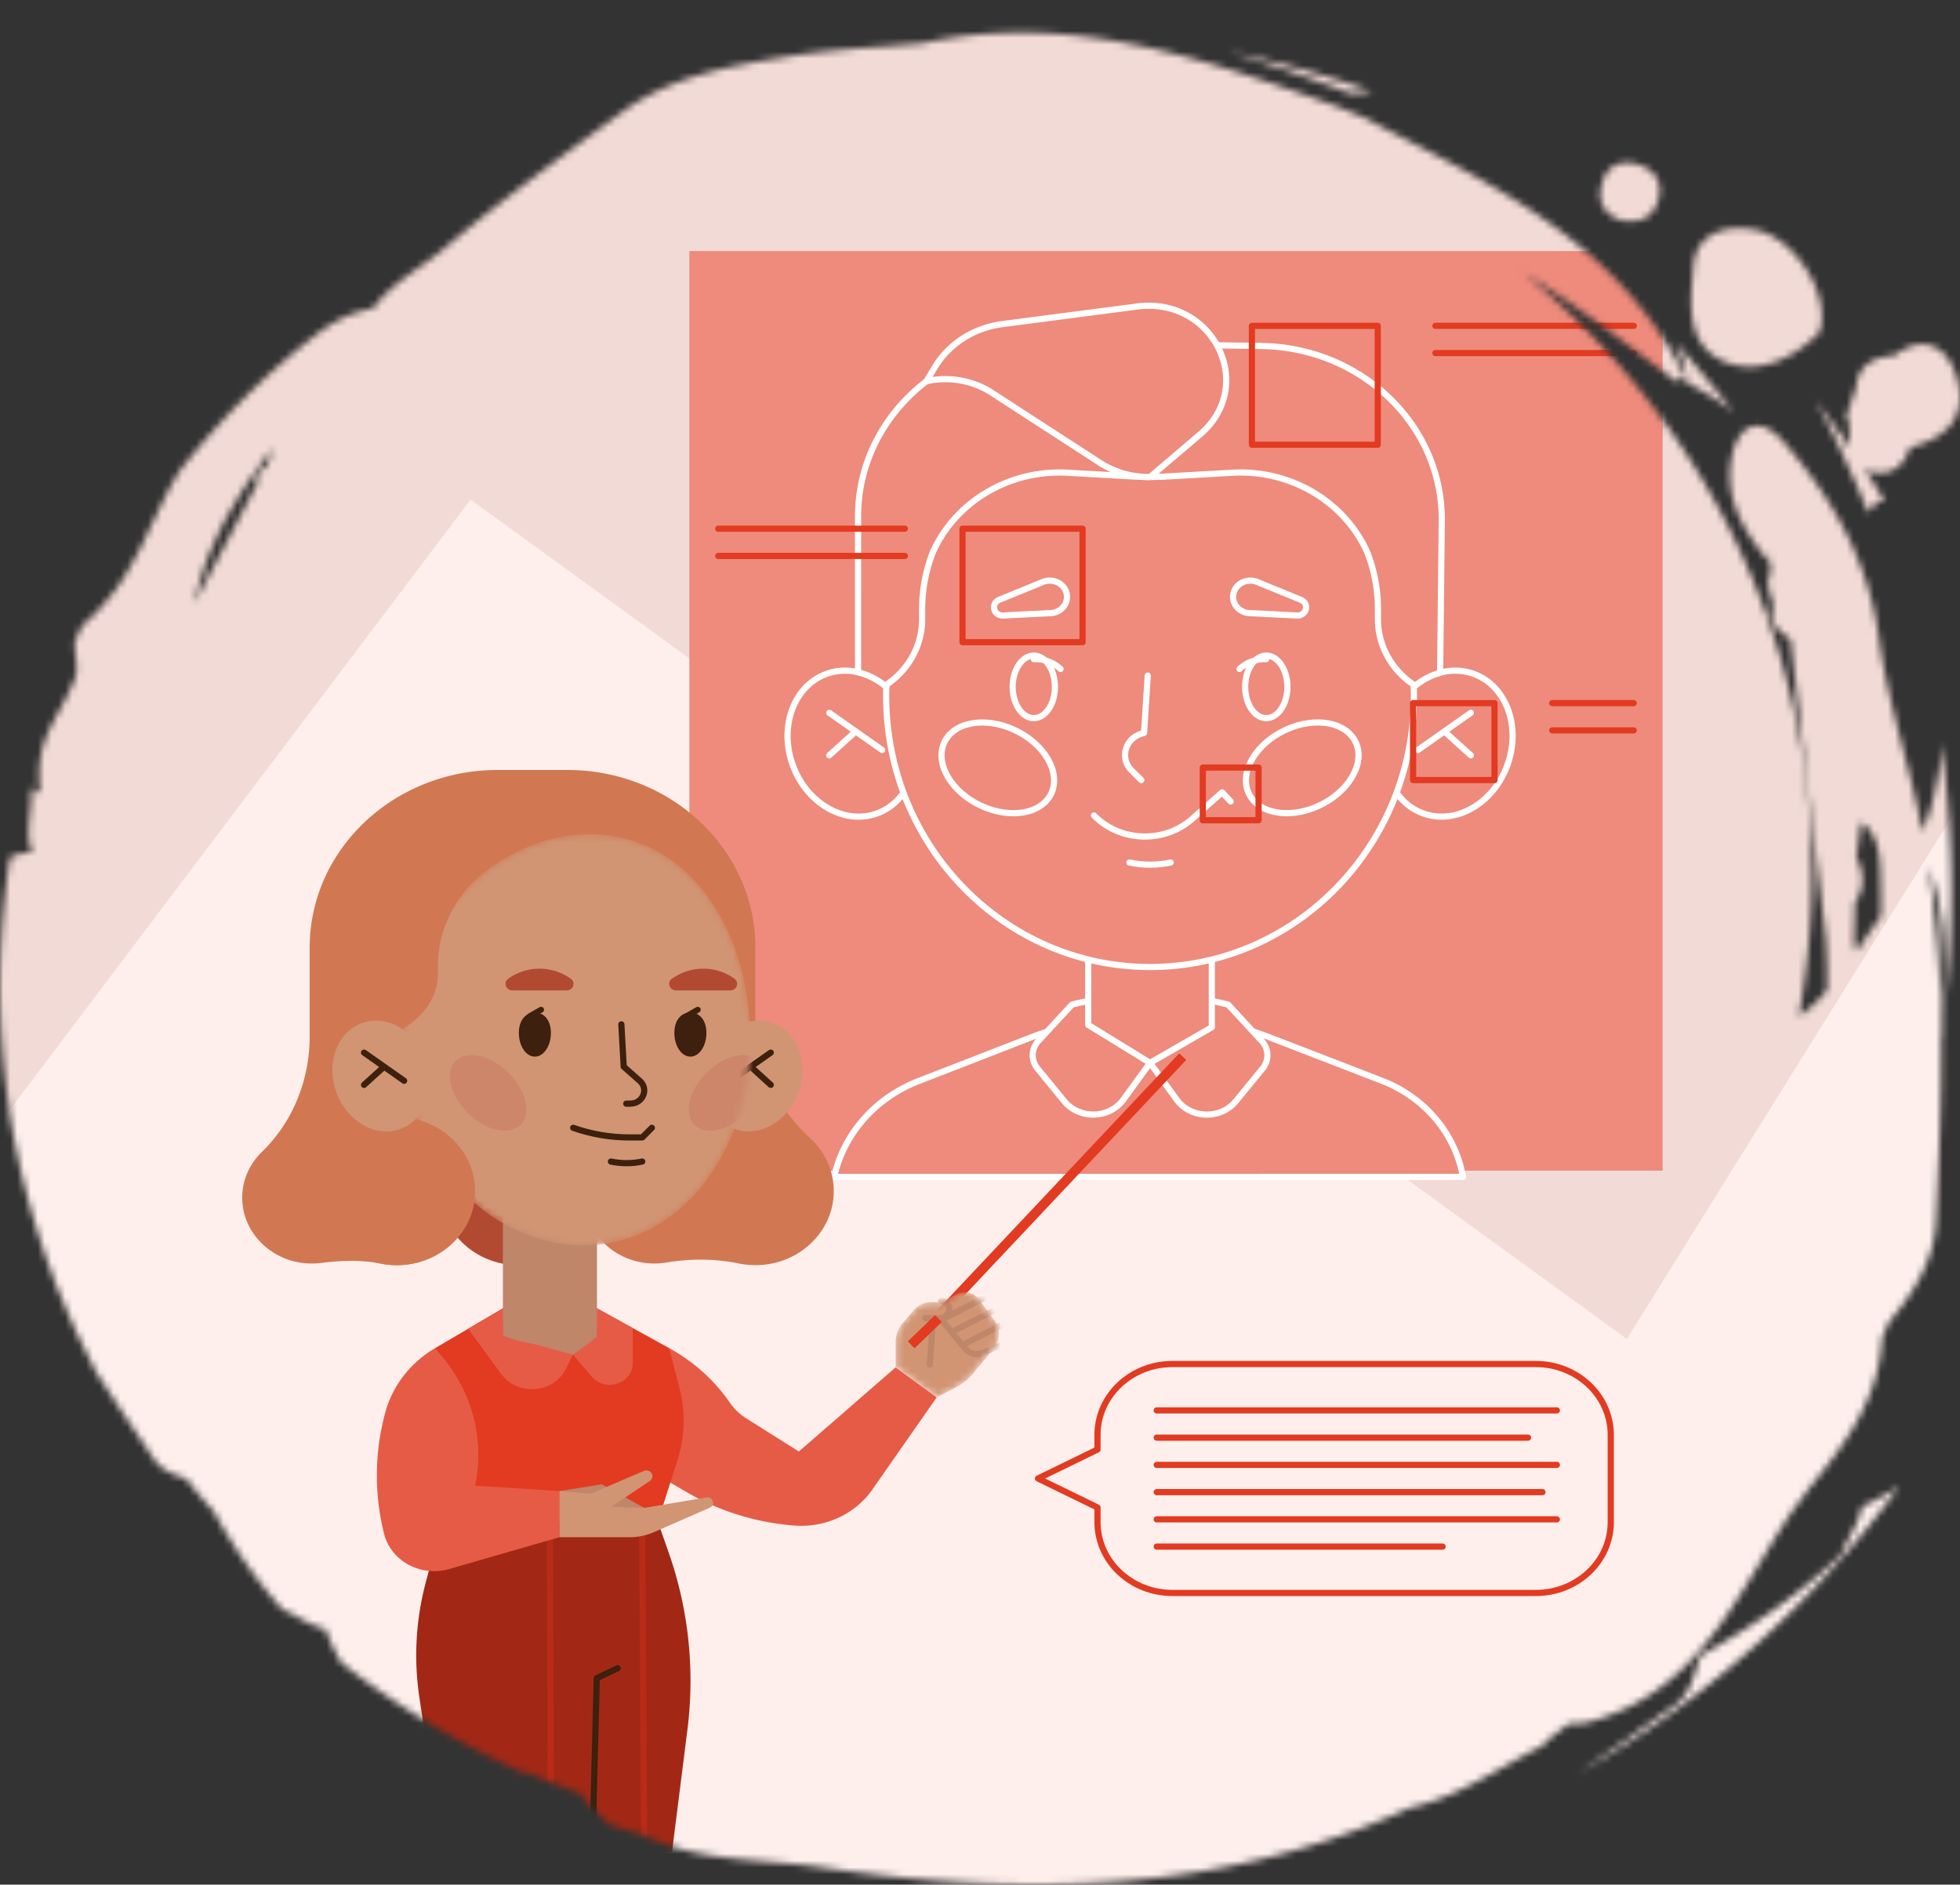
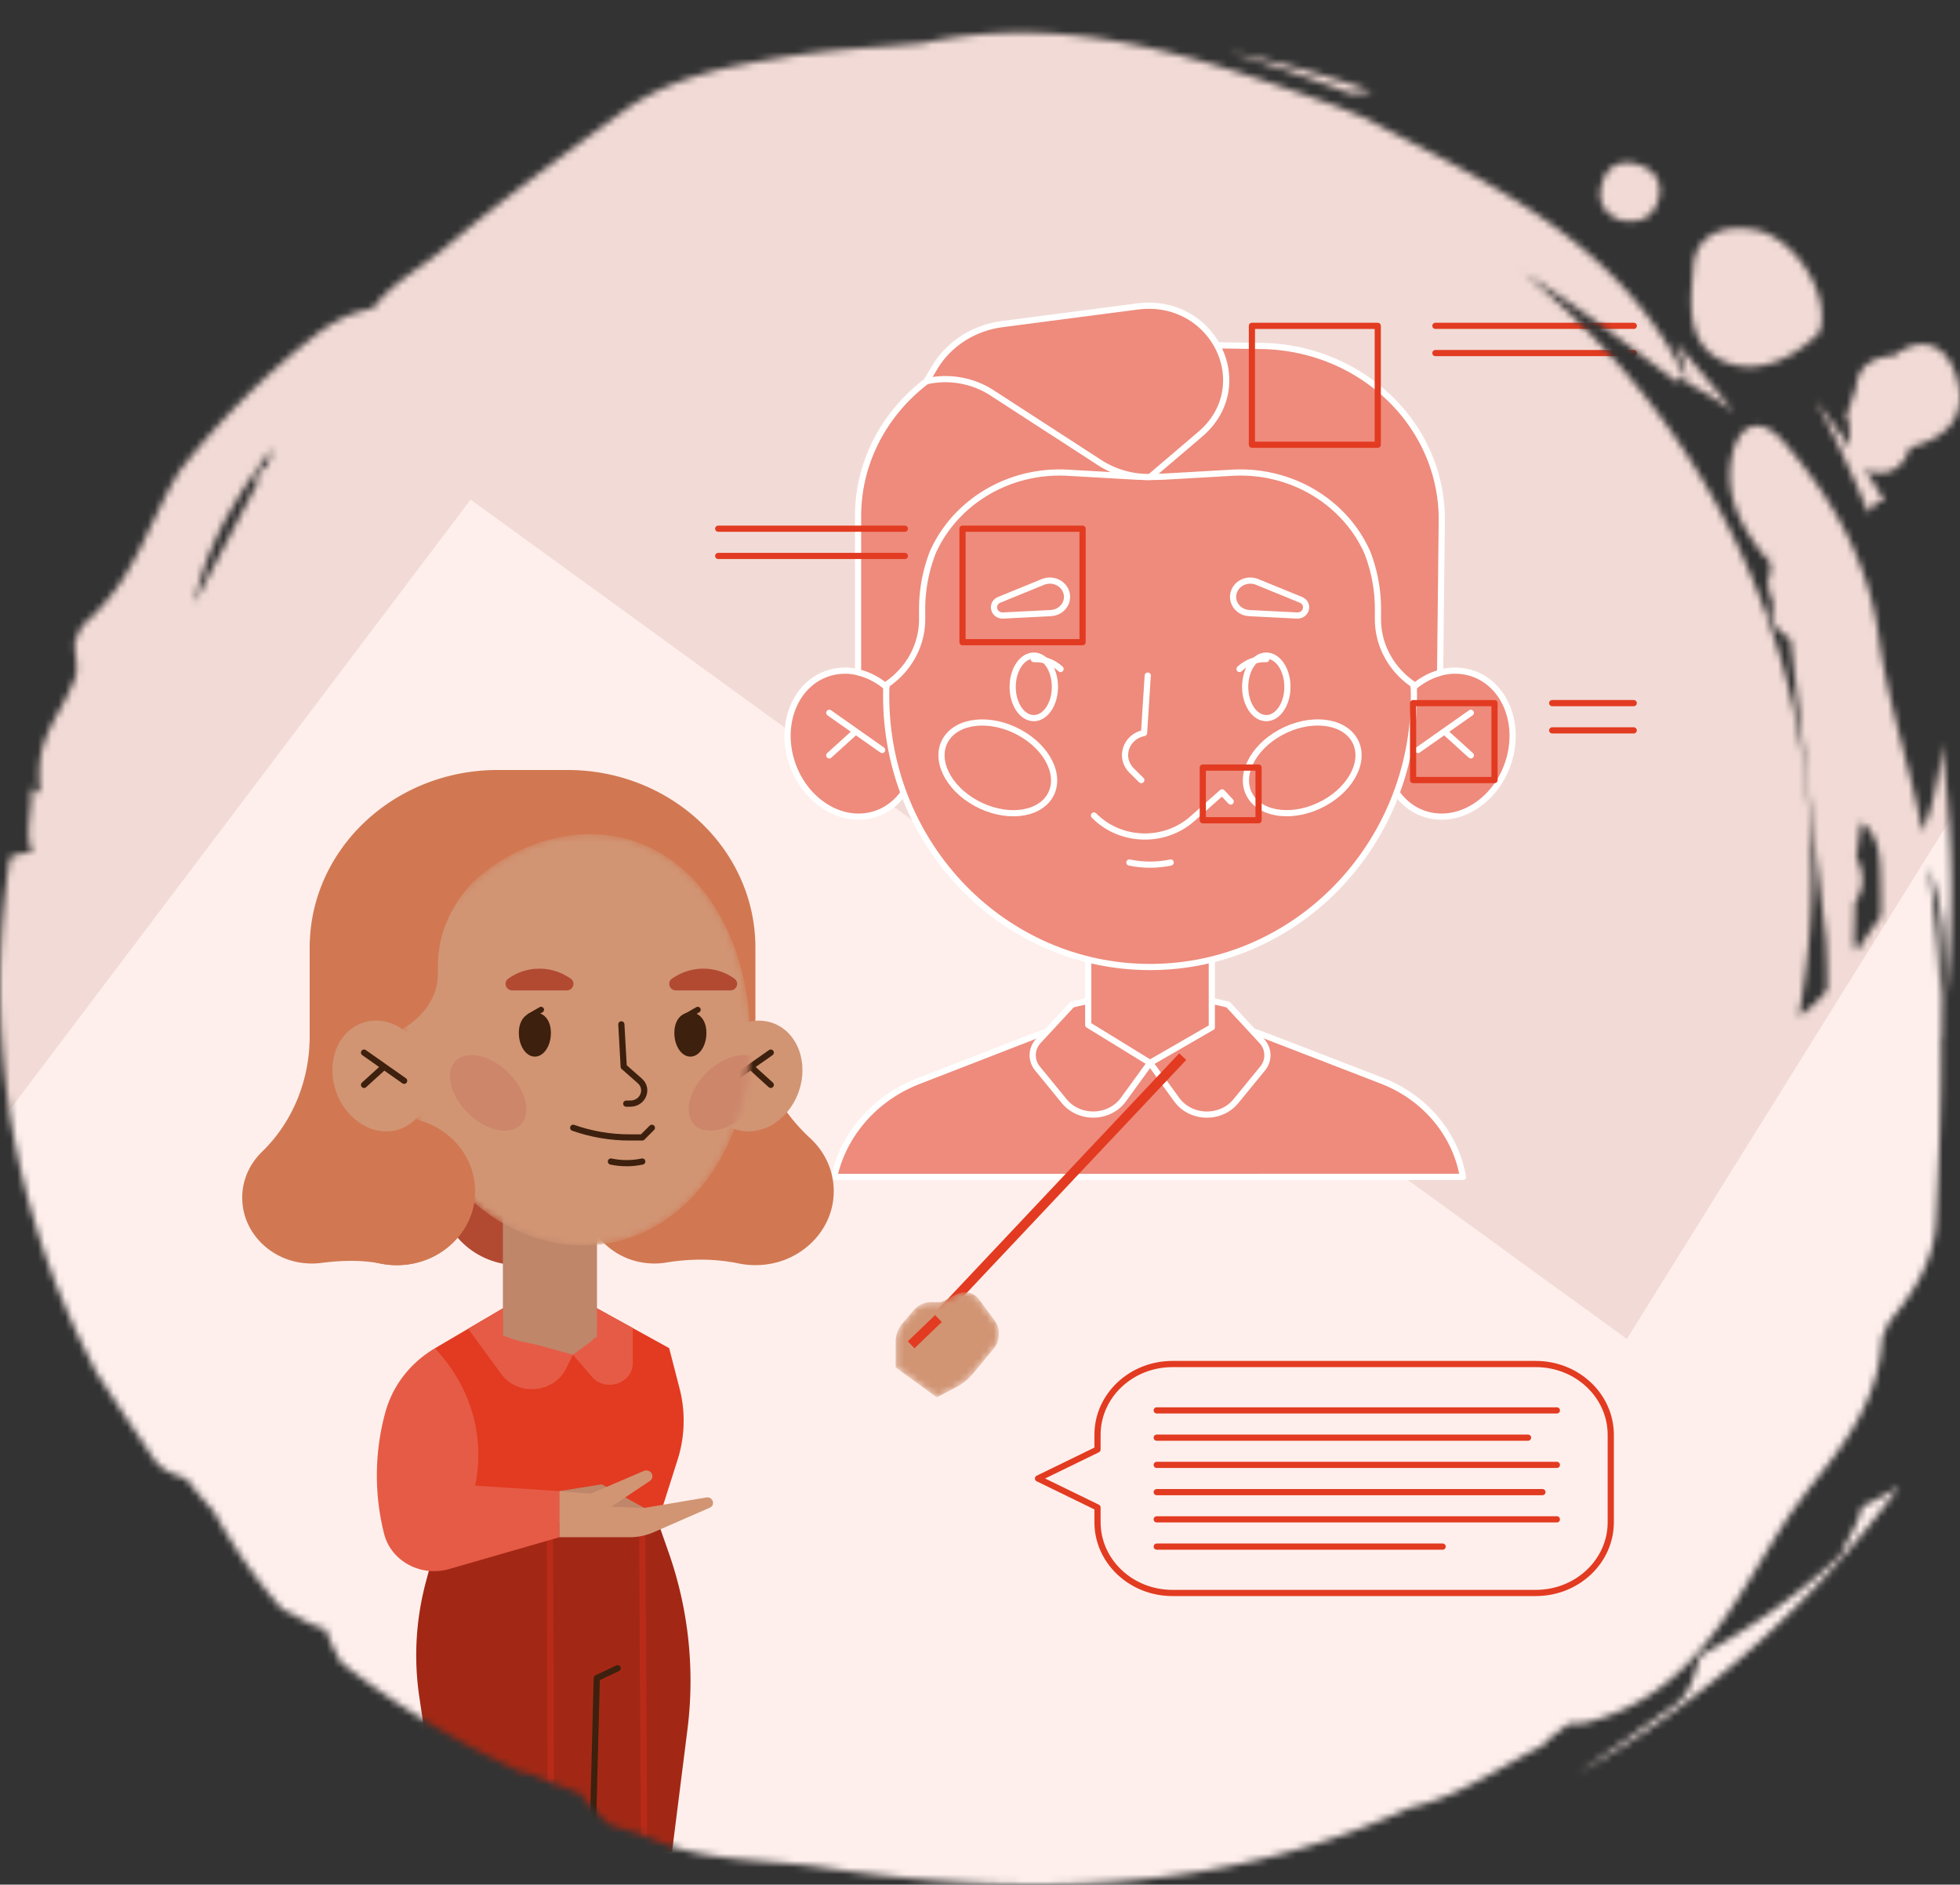
<svg xmlns="http://www.w3.org/2000/svg" fill="none" viewBox="0 0 285 274">
  <rect x="0" y="0" width="285" height="274" fill="#333333" stroke="none" />
  <mask id="mask0_1909:48868" width="285" height="270" x="0" y="0" maskUnits="userSpaceOnUse" style="mask-type:alpha">
    <path fill="#F2DBD6" d="M142.5 269.252c78.701 0 142.5-60.274 142.5-134.626S221.201 0 142.5 0 0 60.274 0 134.626s63.8 134.626 142.5 134.626" />
  </mask>
  <mask id="mask1_1909:48868" width="285" height="270" x="0" y="4" maskUnits="userSpaceOnUse" style="mask-type:alpha">
    <path fill="#F7F1E8" d="M183.203 8.981c-1.557-.514-3.089-1.02-4.622-1.488 6.996 1.457 14.126 3.35 20.954 5.843-.246.023-.484.055-.722.078-1.525.171-2.708.304-3.264-.14a531 531 0 0 0-8.583-3.07c-1.262-.397-2.517-.81-3.763-1.223m68.879 50.98c-1.302-1.768-2.731-3.458-4.161-5.157v-.007l-.254-.304c-1.341-1.605-2.683-3.218-4.128-4.76 1.056 2.002 1.635 4.028 1.683 5.905 2.469 1.239 4.804 2.633 6.86 4.324m16.722 163.764c-.469.872-.874 1.628-1.041 2.235-6.82 6.513-13.625 10.876-20.477 14.74-.174.366-.333.904-.516 1.519-.492 1.659-1.167 3.95-2.85 5.391-.89.639-1.779 1.27-2.652 1.893a466 466 0 0 0-4.637 3.334 258 258 0 0 0-3.541 2.447c-1.223.849-2.438 1.698-3.661 2.524 9.393-5.344 17.968-11.577 25.813-18.596a150 150 0 0 0 20.922-23.122c-1.779 1.161-3.565 2.158-5.375 2.921-.429 1.816-1.279 3.405-1.985 4.714m13.442-72.568c.072 8.818-.31 17.629-.73 26.456l-.707-.031h.016l.691.031c-.278 5.781-3.367 10.424-6.861 14.63q-.25.583-.5 1.153v.008c-.167.374-.333.748-.492 1.13-.405 8.819-5.407 15.464-10.568 21.79l-.072.093c-.182.249-.373.499-.556.756v.008l-.539-.39-.032-.023.571.405v.008l-.563-.405.571.405c-.619.841-1.246 1.69-1.881 2.524l-.096.14c-1.548 2.306-3.001 4.713-4.462 7.136l-.611-.351.595.367c-5.907 9.8-11.965 19.889-25.122 23.379l-.183-.67.183.67h-.008c-.738.187-1.516.21-2.191.226-.223.007-.429.015-.635.023-.731.569-1.461 1.137-2.2 1.706l-.437-.545.437.545q-.655.505-1.31 1.021l.334.101-1.398.732-.286.226-.087-.023c-1.398.732-2.771 1.511-4.161 2.298-4.351 2.462-8.813 4.994-13.958 6.131-27.52 12.636-56.493 13.033-85.514 8.671l.072-.452.039-.234-.111.686c-2.493-.374-5.034-.584-7.622-.795-6.162-.506-12.537-1.02-18.405-3.942a73 73 0 0 0-1.77-.498l-.017-.008-.016-.008.215-.662-.215.662-2.842-.888-.159-.055-.119-.116.5-.491-.5.491c-.334-.32-.675-.639-1.032-.966-.675-.624-1.39-1.278-1.985-1.964a8.3 8.3 0 0 1-1.009-1.41c-.222-.085-.452-.179-.674-.265q-.892-.348-1.771-.685-1.047-.397-2.056-.795a225 225 0 0 0-3.66-1.464l-.088.249c-9.37-4.339-18.373-9.684-26.623-16.134a29.5 29.5 0 0 1-2.31-4.9c-1.652-.39-3.057-1.184-4.217-1.839-.778-.436-1.437-.81-1.993-.958-4.303-4.838-7.431-9.606-10.075-14.381a62 62 0 0 1-3.955-4.69c-1.476-.452-3.318-1.114-4.454-2.516-.643-.896-1.247-1.816-1.85-2.727a35 35 0 0 0-.381-.569c-.738-1.09-1.477-2.173-2.207-3.248-.834-1.278-1.668-2.54-2.493-3.794l-.024-.039-.008-.016c-.572-.865-1.136-1.729-1.7-2.586-.253-.514-.515-1.029-.77-1.551q-.606-1.227-1.222-2.453l-.977-2.01-.905-2.065c-.588-1.379-1.175-2.766-1.763-4.152-.548-1.402-1.056-2.828-1.572-4.254-3.359-9.605-5.502-19.476-6.32-29.3a121 121 0 0 1 1.016-29.019c.945-.561 2.088-.647 3.24-.732h.031c-.706-1.473-.587-3.226-.444-4.916l.047-.499c.072-.677.135-1.34.175-1.978.064-.787.095-1.527-.032-2.205.318.545.739.904 1.366.904-.199-2.158-.159-3.872.087-5.314.27-1.441.7-2.617 1.215-3.755.254-.56.532-1.114.826-1.682q.285-.526.595-1.075.182-.329.374-.67A39 39 0 0 0 11 98.392c.238-.927.127-1.924.016-2.921-.088-.756-.175-1.527-.111-2.267.238-.561.508-1.114.786-1.667.103-.203.206-.413.301-.616 1.938-1.628 3.39-3.35 4.749-5.103 1.27-1.69 2.247-3.49 3.24-5.305l.118-.218c.5-.958.969-1.917 1.421-2.914.239-.514.493-1.02.739-1.527.238-.475.468-.95.699-1.44.103-.204.198-.414.301-.616.39-.795.779-1.605 1.191-2.408a76 76 0 0 1 1.723-2.991c5.836-7.401 12.474-14.023 19.715-19.671a22 22 0 0 1 4.066-2.54c1.27-.615 2.564-.95 3.763-1.246.19-.047.373-.078.556-.117 1.818-2.5 4.335-4.293 6.725-5.99 1.263-.897 2.485-1.761 3.597-2.712l.453.514-.453-.514c7.718-6.544 15.928-12.55 24.09-18.526l.413.546.008.008-.421-.554c.603-.436 1.199-.88 1.802-1.316 7.273-5.329 16.055-6.754 24.471-8.126l.048-.007.111.685-.111-.685c4.423-.71 8.901-1.052 13.347-1.387 1.937-.148 3.867-.296 5.788-.475l.231-.047c20.834-4.519 39.922 2.057 58.748 8.764 1.326.468 2.62 1.013 3.898 1.55h.008q.952.41 1.906.795l-.294.647.27-.64.381.157.008.093q1.987 1.04 3.986 2.08l-.334.616.334-.616h.008c16.261 8.43 32.784 16.976 41.685 35.018l-1.064.857.429-.553-.429.553c-1.461-1.083-2.914-2.173-4.359-3.256-5.908-4.433-11.775-8.827-17.929-12.59 25.543 20.941 41.82 52.407 41.82 87.534 0 6.957-.643 13.773-1.866 20.395.85-.374 1.969-1.348 3.24-2.703.286-.312.571-.654.865-1.013a97 97 0 0 0-.159-7.261v-.038a40744 40744 0 0 1-5.169-43.65c-.127-.094-.246-.187-.381-.289-.635-.467-1.421-1.036-1.889-1.807-.477-.787-.588-1.714-.175-2.828a12 12 0 0 0-.278-.888c-.262-.787-.588-1.73-.54-2.656.032-.616.222-1.2.627-1.746a1.23 1.23 0 0 1-.547-.833c-.056-.35.023-.701.119-.982q.01-.034.031-.07c-.079-.015-.166-.039-.246-.054l-.286.358-.547-.709.563-.42-.563.42c-3.097-4.02-5.527-8.562-4.447-13.976.207-1.036.516-1.963.945-2.711.421-.74.985-1.348 1.715-1.652 1.548-.639 3.248.226 4.923 2.15 7.114 8.188 12.323 17.397 13.815 28.35.747 5.492 2.128 10.86 3.526 16.274v.024l-.683.171h.008-.008l.683-.171c1.024 3.957 2.048 7.938 2.826 11.989a32.6 32.6 0 0 0 1.628-5.134c.572-2.477 1.009-5.095 1.12-7.806 1.905 14.296 1.913 28.848-.048 43.175M134.491 6.917h.008zm138.902 119.279c-.119-2.672-.611-5.157-2.787-6.661q-.344 2.56-.675 5.119c.54 1.059.874 2.158.874 3.272 0 1.129-.35 2.235-1.08 3.311-.04 1.955-.096 3.926-.151 5.889q.202.61.357 1.208c.032-.039.056-.078.087-.125l.016-.023.008-.008c.143-.218.294-.429.437-.639.191-.28.381-.553.564-.834a258 258 0 0 1 2.445-3.513c.04-2.322 0-4.659-.095-6.996m.683-.031h.024zm-239.478-49.4.135.07.031.017-.143-.07zm244.25 44.258.055-.008.612-.109zM258.99 64.519l-.167.14zm7.217 72.046h.024-.032zM203.013 20.199l-.056.094zm-.048.094.072-.125.039-.07zm-10.06-4.752-.047.117zM28.445 86.862c-.056.257-.096.514-.152.764a1228 1228 0 0 0 5.844-11.086l.627.311-.627-.319c1.088-2.08 2.176-4.168 3.264-6.248-.088-.522-.048-1.028.222-1.48.254-.42.643-.693 1.096-.88.317-.857.635-1.714.944-2.579l-.119.016c-.158.194-.317.397-.476.592-.66.833-1.27 1.706-1.89 2.578l-.476.678-1.144 1.644c-.277.428-.54.872-.81 1.309-.079.132-.158.257-.238.39a88 88 0 0 0-1.977 3.442 81 81 0 0 0-1.675 3.56c-.54 1.185-.977 2.408-1.382 3.623-.04.125-.079.257-.119.382-.325 1.099-.667 2.181-.913 3.303m59.494 176.89.015-.016zM282.73 143.935c.056-1.231.104-2.438.072-3.623a78 78 0 0 0-.222-4.199c-.183-2.703-.699-5.227-1.319-7.494a23 23 0 0 0-.841-2.509c1.215 8.071 1.715 16.111 1.81 24.143l.119-.935c.159-1.48.246-2.937.326-4.378l.016-.218c.008-.257.024-.514.031-.771v-.016zm-26.726 83.069.008-.015-.611-.351zM246.31 47.388c-.612-2.4-.366-5.173-.167-7.533.032-.405.071-.803.095-1.184.183-2.384 1.382-3.958 3.144-4.784 1.715-.802 3.875-.857 5.995-.428 2.731.553 5.407 2.843 7.202 5.585 1.802 2.75 2.85 6.155 2.064 9.06l-.048.172-.127.133c-2.89 2.976-7.789 5.998-12.727 4.526-1.612-.475-2.819-1.239-3.708-2.213-.882-.966-1.414-2.119-1.723-3.334m-13.435-17.926c-.349-1.075-.151-2.243.254-3.326l.588.21.071.023-.667-.233c.437-1.177 1.215-1.948 2.223-2.283.977-.327 2.073-.21 3.113.164 1.088.381 1.945 1.012 2.438 1.9.492.889.563 1.948.254 3.078-.374 1.363-1.096 2.298-2.12 2.781-.993.475-2.16.475-3.311.25l.135-.679-.135.678-.056-.008-.055-.023c-1.469-.537-2.367-1.41-2.732-2.532M34.772 76.844l-.627-.32zm233.611-16.719.294-.179q.284-.878.579-1.745c.215-.646.429-1.285.643-1.932.167-1.683.866-2.828 1.969-3.544 1.017-.663 2.295-.92 3.589-1.029 2.097-1.581 4.042-2.01 5.693-1.3 1.644.7 2.732 2.414 3.367 4.432l-.675.203.675-.203c.897 2.89.516 5.212-.905 6.957-1.318 1.62-3.438 2.648-5.892 3.28-.365 1.184-.976 2.22-1.874 2.898-1.024.77-2.326 1.02-3.787.615a5.7 5.7 0 0 1-.961-.366c.223.327.445.662.667.99a95 95 0 0 1 1.509 2.414c.278.46.564.912.849 1.371-.976-.342-1.484.312-1.945.904-.175.226-.341.444-.524.592-.572-1.34-1.159-2.687-1.739-4.035v-.031c-.619-1.356-1.238-2.704-1.858-4.067-1.215-2.766-2.628-5.438-4.057-8.141.278.374.556.748.842 1.122 1.437 1.908 2.858 3.817 4.184 5.796-.087-.631-.095-1.27-.095-1.846 0-1.044-.008-1.91-.31-2.602zm1.389-1.76h.008l.143.046h-.008z" />
  </mask>
  <g mask="url(#mask1_1909:48868)">
    <path fill="#F2DBD6" d="M0 0h285v269.252H0z" />
    <path fill="#F2DBD6" d="M142.5 269.252c78.701 0 142.5-60.274 142.5-134.626S221.201 0 142.5 0 0 60.274 0 134.626s63.8 134.626 142.5 134.626" />
    <path fill="#FEEFEC" d="M68.43 72.64-9.484 175.79h-6.15l41.006 87.652 335.747 64.891L298.07 95.885l-61.511 98.79z" />
-     <path fill="#EE8B7C" d="M241.764 36.492H100.24v133.711h141.524z" />
    <path fill="#EE8B7C" stroke="#fff" stroke-linecap="round" stroke-linejoin="round" stroke-miterlimit="10" stroke-width=".899" d="M212.719 171.101c-1.09-6.279-5.554-11.573-11.79-13.977l-16.346-6.315a48.1 48.1 0 0 0-17.309-3.216 48 48 0 0 0-17.381 3.243l-16.199 6.288c-6.341 2.419-10.993 7.662-12.406 13.985z" />
    <path fill="#EE8B7C" stroke="#fff" stroke-linecap="round" stroke-linejoin="round" stroke-miterlimit="10" stroke-width=".899" d="M155.882 146.056a46.2 46.2 0 0 1 22.691 0l4.895 5.29a3.02 3.02 0 0 1 .155 3.967l-3.906 4.776c-2.213 2.708-6.58 2.589-8.626-.234l-3.864-5.326-3.864 5.322c-2.05 2.823-6.413 2.938-8.626.234l-3.906-4.776c-.947-1.191-.88-2.843.155-3.967z" />
    <path fill="#EE8B7C" stroke="#fff" stroke-linecap="round" stroke-linejoin="round" stroke-miterlimit="10" stroke-width=".899" d="m176.207 149.352-8.982 5.179-8.986-5.52v-16.123h17.968zM219.468 110.368c1.626-5.726-1.02-11.376-5.911-12.62s-10.175 2.391-11.801 8.118c-1.626 5.726 1.02 11.376 5.911 12.619s10.175-2.391 11.801-8.117" />
    <path stroke="#fff" stroke-linecap="round" stroke-linejoin="round" stroke-miterlimit="10" stroke-width=".899" d="m213.871 103.634-7.686 5.405M210.027 106.338l3.844 3.485" />
    <path fill="#EE8B7C" stroke="#fff" stroke-linecap="round" stroke-linejoin="round" stroke-miterlimit="10" stroke-width=".899" d="M126.797 118.488c4.891-1.244 7.537-6.894 5.911-12.62s-6.909-9.36-11.8-8.117-7.538 6.893-5.912 12.619c1.627 5.727 6.91 9.361 11.801 8.118" />
    <path stroke="#fff" stroke-linecap="round" stroke-linejoin="round" stroke-miterlimit="10" stroke-width=".899" d="m120.582 103.634 7.687 5.405M124.425 106.338l-3.843 3.485" />
    <path fill="#EE8B7C" stroke="#fff" stroke-linecap="round" stroke-linejoin="round" stroke-miterlimit="10" stroke-width=".899" d="M167.227 140.592c21.191 0 38.37-17.642 38.37-39.405s-17.179-39.406-38.37-39.406c-21.192 0-38.371 17.643-38.371 39.406s17.179 39.405 38.371 39.405" />
    <path fill="#EE8B7C" stroke="#fff" stroke-linecap="round" stroke-linejoin="round" stroke-miterlimit="10" stroke-width=".899" d="M192.503 116.784c4.174-2.277 6.148-6.428 4.409-9.273s-6.53-3.305-10.704-1.028c-4.173 2.276-6.147 6.428-4.409 9.272s6.531 3.305 10.704 1.029M152.647 115.76c1.738-2.844-.236-6.996-4.409-9.272-4.174-2.277-8.966-1.816-10.705 1.028-1.738 2.845.236 6.996 4.409 9.272 4.174 2.277 8.966 1.816 10.705-1.028M184.13 104.408c1.696 0 3.072-2.035 3.072-4.545s-1.376-4.546-3.072-4.546-3.072 2.035-3.072 4.546c0 2.51 1.375 4.545 3.072 4.545M150.323 104.408c1.697 0 3.072-2.035 3.072-4.545s-1.375-4.546-3.072-4.546-3.072 2.035-3.072 4.546c0 2.51 1.375 4.545 3.072 4.545" />
    <path fill="#EE8B7C" d="M184.13 95.825h-.222a5.35 5.35 0 0 0-3.668 1.438" />
    <path stroke="#fff" stroke-linecap="round" stroke-linejoin="round" stroke-miterlimit="10" stroke-width=".899" d="M184.13 95.825h-.222a5.35 5.35 0 0 0-3.668 1.438" />
    <path fill="#EE8B7C" d="M150.324 95.825h.222a5.35 5.35 0 0 1 3.668 1.438" />
    <path stroke="#fff" stroke-linecap="round" stroke-linejoin="round" stroke-miterlimit="10" stroke-width=".899" d="M150.324 95.825h.222a5.35 5.35 0 0 1 3.668 1.438" />
    <path fill="#EE8B7C" d="m166.891 98.22-.536 8.347c-2.67.523-3.684 3.615-1.798 5.472l1.4 1.378" />
    <path stroke="#fff" stroke-linecap="round" stroke-linejoin="round" stroke-miterlimit="10" stroke-width=".899" d="m166.891 98.22-.536 8.347c-2.67.523-3.684 3.615-1.798 5.472l1.4 1.378" />
    <path fill="#EE8B7C" stroke="#fff" stroke-linecap="round" stroke-linejoin="round" stroke-miterlimit="10" stroke-width=".899" d="m188.593 89.487-6.924-.349c-1.513-.075-2.607-1.39-2.326-2.795v-.004c.297-1.489 1.978-2.336 3.453-1.734l6.363 2.601c1.286.53.834 2.352-.566 2.28M145.861 89.487l6.924-.349c1.513-.075 2.607-1.39 2.326-2.795v-.004c-.298-1.489-1.978-2.336-3.454-1.734l-6.362 2.601c-1.286.53-.834 2.352.566 2.28" />
    <path fill="#EE8B7C" stroke="#fff" stroke-linecap="round" stroke-linejoin="round" stroke-miterlimit="10" stroke-width=".899" d="M205.563 99.553c.004.102.004.205.008.308 1.153-.974 2.465-1.683 3.835-2.05l.239-22.044c.151-13.882-11.605-25.266-26.295-25.472l-31.489-.443c-14.895-.21-27.091 11.142-27.091 25.214V97.74c1.475.344 2.883 1.077 4.115 2.118.004-.103.004-.206.009-.308 3.256-2.19 5.193-5.73 5.193-9.511v-1.505c0-2.827.536-5.607 1.546-8.216 3.181-7.183 10.906-12.085 19.678-11.586l9.501.543q2.414.135 4.828 0l9.502-.543c8.772-.499 16.496 4.403 19.677 11.586a22.7 22.7 0 0 1 1.547 8.216v1.505c.004 3.785 1.94 7.325 5.197 9.514" />
    <path fill="#EE8B7C" d="M164.222 125.399c1.978.416 4.027.416 6.006 0z" />
    <path stroke="#fff" stroke-linecap="round" stroke-linejoin="round" stroke-miterlimit="10" stroke-width=".899" d="M164.222 125.399c1.978.416 4.027.416 6.006 0" />
    <path fill="#EE8B7C" d="M159.074 118.561c3.802 3.884 10.223 4.098 14.305.475l4.325-3.837 1.249 1.331" />
    <path stroke="#fff" stroke-linecap="round" stroke-linejoin="round" stroke-miterlimit="10" stroke-width=".899" d="M159.074 118.561c3.802 3.884 10.223 4.098 14.305.475l4.325-3.837 1.249 1.331" />
    <path fill="#EE8B7C" stroke="#fff" stroke-linecap="round" stroke-linejoin="round" stroke-miterlimit="10" stroke-width=".899" d="m167.226 69.348 7.289-6.209c8.298-7.072 1.919-20.024-9.154-18.578l-19.648 2.565c-4.107.539-7.72 2.847-9.77 6.253l-1.236 2.05c3.286-.736 6.748-.126 9.531 1.68l15.683 10.164a13.04 13.04 0 0 0 7.305 2.075" />
    <path stroke="#E23B21" stroke-linecap="round" stroke-linejoin="round" stroke-miterlimit="10" stroke-width=".899" d="M183.006 111.594h-8.11v7.661h8.11zM157.416 76.868h-17.461v16.496h17.461zM217.315 102.227h-11.84v11.185h11.84zM200.338 47.374h-18.299V64.66h18.299z" />
    <path fill="#A22815" d="M95.663 221.253H64.271l-2.334 8.703a41.2 41.2 0 0 0-.968 16.737l3.34 22.558h33.408l2.25-17.862a56.3 56.3 0 0 0-2.757-25.725z" />
    <path stroke="#B92B18" stroke-linecap="round" stroke-linejoin="round" stroke-miterlimit="10" stroke-width=".899" d="m79.967 223.896.142 45.357M93.387 223.304l.284 45.947" />
    <path stroke="#3D200D" stroke-linecap="round" stroke-linejoin="round" stroke-miterlimit="10" stroke-width=".898" d="m86.124 269.253.654-25.278 3.038-1.434" />
    <path fill="#B24A32" d="M75.411 183.943c6.292 0 11.392-4.819 11.392-10.762s-5.1-10.763-11.392-10.763-11.392 4.819-11.392 10.763c0 5.943 5.1 10.762 11.392 10.762" />
    <path fill="#D17852" d="M109.842 148.062v-10.283c0-14.267-12.242-25.833-27.343-25.833H72.373c-15.101 0-27.343 11.566-27.343 25.833v12.88c0 6.233-2.352 12.35-6.95 16.816-2.028 1.972-3.164 4.768-2.786 7.809.523 4.248 4.09 7.709 8.57 8.315.973.131 1.92.131 2.83.016 2.883-.365 5.808-.467 8.654.095.755.15 1.538.229 2.339.229 5.951 0 10.834-4.312 11.345-9.807H85.03c0 5.282 4.535 9.566 10.126 9.566q.892 0 1.74-.143c3.491-.574 7.049-.578 10.511.135a12.2 12.2 0 0 0 3.81.17c5.201-.574 9.371-4.545 9.945-9.463.407-3.496-.96-6.704-3.357-8.921-4.992-4.601-7.963-10.818-7.963-17.414" />
-     <path fill="#E65B46" d="M97.306 195.999c3.562 1.963 6.588 4.684 8.835 7.95a8.1 8.1 0 0 0 2.368 2.261l7.653 4.823 14.066-12.231 5.98 4.355-9.371 13.419c-2.494 3.572-6.848 5.572-11.358 5.219-5.524-.431-10.864-2.083-15.583-4.83l-3.713-2.158z" />
    <path fill="#E23B21" d="m64.27 221.255-.994-25.254 9.87-5.801h13.635l10.52 5.801 1.512 5.856a18.75 18.75 0 0 1-.289 10.386l-2.867 9.012z" />
    <path fill="#E65B46" d="m68.073 193.181 4.795 6.565c2.38 3.263 7.611 2.863 9.41-.716l1.038-2.067 2.742 3.191c1.99 2.317 5.955.986 5.955-1.995v-5.077l-5.226-2.882H73.153zM63.277 195.999l1.186 1.445c4.31 5.258 5.998 12.025 4.62 18.55l12.263.792v6.712l-16.036 4.621c-4.128 1.188-8.462-1.161-9.46-5.128a34.75 34.75 0 0 1 .19-17.687c1.06-3.865 3.65-7.199 7.237-9.305" />
    <path fill="#BF866A" d="m85.814 195.129-2.498 1.833-6.543-1.805c-2.145-.59-3.62-2.451-3.62-4.562v-15.367h13.633v18.024a2.33 2.33 0 0 1-.972 1.877" />
    <path fill="#D19574" d="M116.322 158.15c1.234-4.345-.774-8.632-4.484-9.575-3.711-.944-7.719 1.814-8.953 6.159s.773 8.631 4.484 9.575 7.719-1.815 8.953-6.159" />
    <path stroke="#3D200D" stroke-linecap="round" stroke-linejoin="round" stroke-miterlimit="10" stroke-width=".899" d="m112.076 153.036-5.834 4.098M109.16 155.082l2.917 2.645" />
    <path fill="#BF866A" d="M86.787 194.415a18.64 18.64 0 0 1-13.555-.226l-.084-.035v-18.927h13.634v19.188z" />
    <mask id="mask2_1909:48868" width="52" height="61" x="58" y="121" maskUnits="userSpaceOnUse" style="mask-type:alpha">
      <path fill="#D19574" d="M109.085 151.178c0 16.511-10.323 29.895-24.305 29.895s-26.329-13.384-26.329-29.895 13.362-29.895 27.343-29.895 23.291 13.384 23.291 29.895" />
    </mask>
    <g mask="url(#mask2_1909:48868)">
      <path fill="#D19574" d="M109.085 151.178c0 16.511-10.323 29.895-24.305 29.895s-26.329-13.384-26.329-29.895 13.362-29.895 27.343-29.895 23.291 13.384 23.291 29.895" />
      <path fill="#CD866A" d="M108.876 161.583c2.515-2.648 3.13-6.002 1.374-7.49s-5.218-.547-7.733 2.102-3.13 6.003-1.374 7.491c1.757 1.488 5.219.546 7.733-2.103M75.528 163.683c1.756-1.488 1.141-4.841-1.374-7.49-2.514-2.649-5.976-3.59-7.732-2.103-1.756 1.488-1.141 4.842 1.373 7.491s5.977 3.59 7.733 2.102" />
    </g>
    <path fill="#D17852" d="M57.692 183.945c6.292 0 11.392-4.819 11.392-10.763 0-5.943-5.1-10.762-11.392-10.762s-11.391 4.819-11.391 10.762 5.1 10.763 11.391 10.763" />
    <path fill="#D19574" d="M57.65 164.307c3.71-.943 5.719-5.23 4.485-9.575s-5.243-7.103-8.953-6.159c-3.711.943-5.719 5.23-4.485 9.575s5.243 7.102 8.953 6.159" />
    <path stroke="#3D200D" stroke-linecap="round" stroke-linejoin="round" stroke-miterlimit="10" stroke-width=".899" d="m52.934 153.036 5.834 4.098M55.85 155.082l-2.916 2.645" />
    <path fill="#3D200D" d="M75.445 150.173c0 1.904 1.044 3.448 2.33 3.448s2.33-1.544 2.33-3.448c0-1.905-1.043-2.97-2.33-2.97-1.286 0-2.33 1.065-2.33 2.97M98.057 150.173c0 1.904 1.043 3.448 2.33 3.448s2.33-1.544 2.33-3.448c0-1.905-1.043-2.97-2.33-2.97s-2.33 1.065-2.33 2.97" />
    <path stroke="#3D200D" stroke-linecap="round" stroke-linejoin="round" stroke-miterlimit="10" stroke-width=".854" d="m78.677 146.803-1.668.954M101.461 146.803l-1.664.954" />
    <path stroke="#3D200D" stroke-linecap="round" stroke-linejoin="round" stroke-miterlimit="10" stroke-width=".899" d="m90.35 148.928.343 6.157 2.335 2.059c1.337 1.18.465 3.299-1.367 3.31l-.599.004" />
    <path fill="#B24A32" d="M74.523 143.998h7.854c1.002 0 1.396-1.227.562-1.754l-.381-.237c-2.65-1.667-6.132-1.556-8.655.277-.763.558-.348 1.714.62 1.714M106.175 143.999H98.32c-1.001 0-1.395-1.227-.561-1.754l.381-.237c2.649-1.667 6.132-1.556 8.655.277.763.558.348 1.714-.62 1.714" />
    <path stroke="#3D200D" stroke-linecap="round" stroke-linejoin="round" stroke-miterlimit="10" stroke-width=".899" d="m94.788 163.968-1.4 1.402h-1.84c-2.8 0-5.579-.475-8.202-1.402M93.388 168.873c-1.5.318-3.056.318-4.556 0" />
    <path fill="#D17852" d="M70.222 126.837c-4.212 3.706-6.543 8.513-6.543 13.494v1.271c0 3.204-1.97 6.209-5.28 8.058v-22.387z" />
    <path stroke="#E23B21" stroke-miterlimit="10" stroke-width="1.403" d="m132.491 195.522 39.485-41.901" />
    <mask id="mask3_1909:48868" width="16" height="17" x="130" y="187" maskUnits="userSpaceOnUse" style="mask-type:alpha">
      <path fill="#D19574" d="M130.231 198.803v-3.71c0-.994.361-1.956 1.019-2.728l1.593-1.869a3.43 3.43 0 0 1 2.615-1.184h1.387l2.263-1.148c1.124-.571 2.523-.254 3.253.736l2.28 3.096c.431.586.641 1.287.595 2l-.017.293a3.08 3.08 0 0 1-.704 1.762l-2.993 3.619a8.3 8.3 0 0 1-2.565 2.063l-2.741 1.425z" />
    </mask>
    <g mask="url(#mask3_1909:48868)">
      <path fill="#D19574" d="M130.231 198.803v-3.71c0-.994.361-1.956 1.019-2.728l1.593-1.869a3.43 3.43 0 0 1 2.615-1.184h1.387l2.263-1.148c1.124-.571 2.523-.254 3.253.736l2.28 3.096c.431.586.641 1.287.595 2l-.017.293a3.08 3.08 0 0 1-.704 1.762l-2.993 3.619a8.3 8.3 0 0 1-2.565 2.063l-2.741 1.425z" />
-       <path stroke="#BF866A" stroke-linecap="round" stroke-linejoin="round" stroke-miterlimit="10" stroke-width=".899" d="m136.841 189.115.08.008c.742.079 1.249.744 1.085 1.433-.159.685-.813 1.168-1.555 1.144l-1.915-.055M135.654 191.704l-.448 6.672M143.047 188.726l-6.156 3.155 3.491 4.237c.599.725 1.647.966 2.531.582l2.389-1.041M138.836 193.439l5.608-2.875M140.01 195.521l5.775-2.962" />
    </g>
    <path stroke="#E23B21" stroke-miterlimit="10" stroke-width="1.403" d="m132.491 195.521 3.965-3.821" />
    <path fill="#D19574" d="m81.346 216.788 3.982-.289a6.1 6.1 0 0 1 2.8.448l5.544 2.288 9.02-1.52c.968-.163 1.391 1.108.498 1.496l-8.13 3.552a8.8 8.8 0 0 1-3.521.733H81.342v-6.708z" />
    <path fill="#BF866A" d="m93.674 219.234-4.782-.178-3.001-1.885-4.543-.384 6.165-.99z" />
    <path fill="#D19574" d="m84.314 217.848 9.291-3.987a.93.93 0 0 1 1.086.265.813.813 0 0 1-.201 1.188l-6.995 4.673z" />
    <path stroke="#E23B21" stroke-linecap="round" stroke-linejoin="round" stroke-miterlimit="10" stroke-width=".899" d="M208.721 47.373h28.848M208.719 51.332h28.848M225.701 102.224h11.857M225.699 106.185h11.857M104.433 76.867h27.142M104.432 80.827h27.142" />
    <path stroke="#E23B21" stroke-linecap="round" stroke-linejoin="round" stroke-miterlimit="10" stroke-width=".901" d="M223.318 198.313h-52.834c-6.018 0-10.897 4.609-10.897 10.295v2.134l-8.65 4.213 8.65 4.213v2.135c0 5.685 4.879 10.294 10.897 10.294h52.838c6.019 0 10.897-4.609 10.897-10.294v-12.695c-.004-5.686-4.882-10.295-10.901-10.295" />
    <path stroke="#E23B21" stroke-linecap="round" stroke-linejoin="round" stroke-miterlimit="10" stroke-width=".899" d="M168.195 205.055h58.186M168.195 209.018h53.995M168.195 212.977h58.186M168.195 216.938h56.091M168.195 220.897h58.186M168.195 224.857h41.577" />
  </g>
</svg>